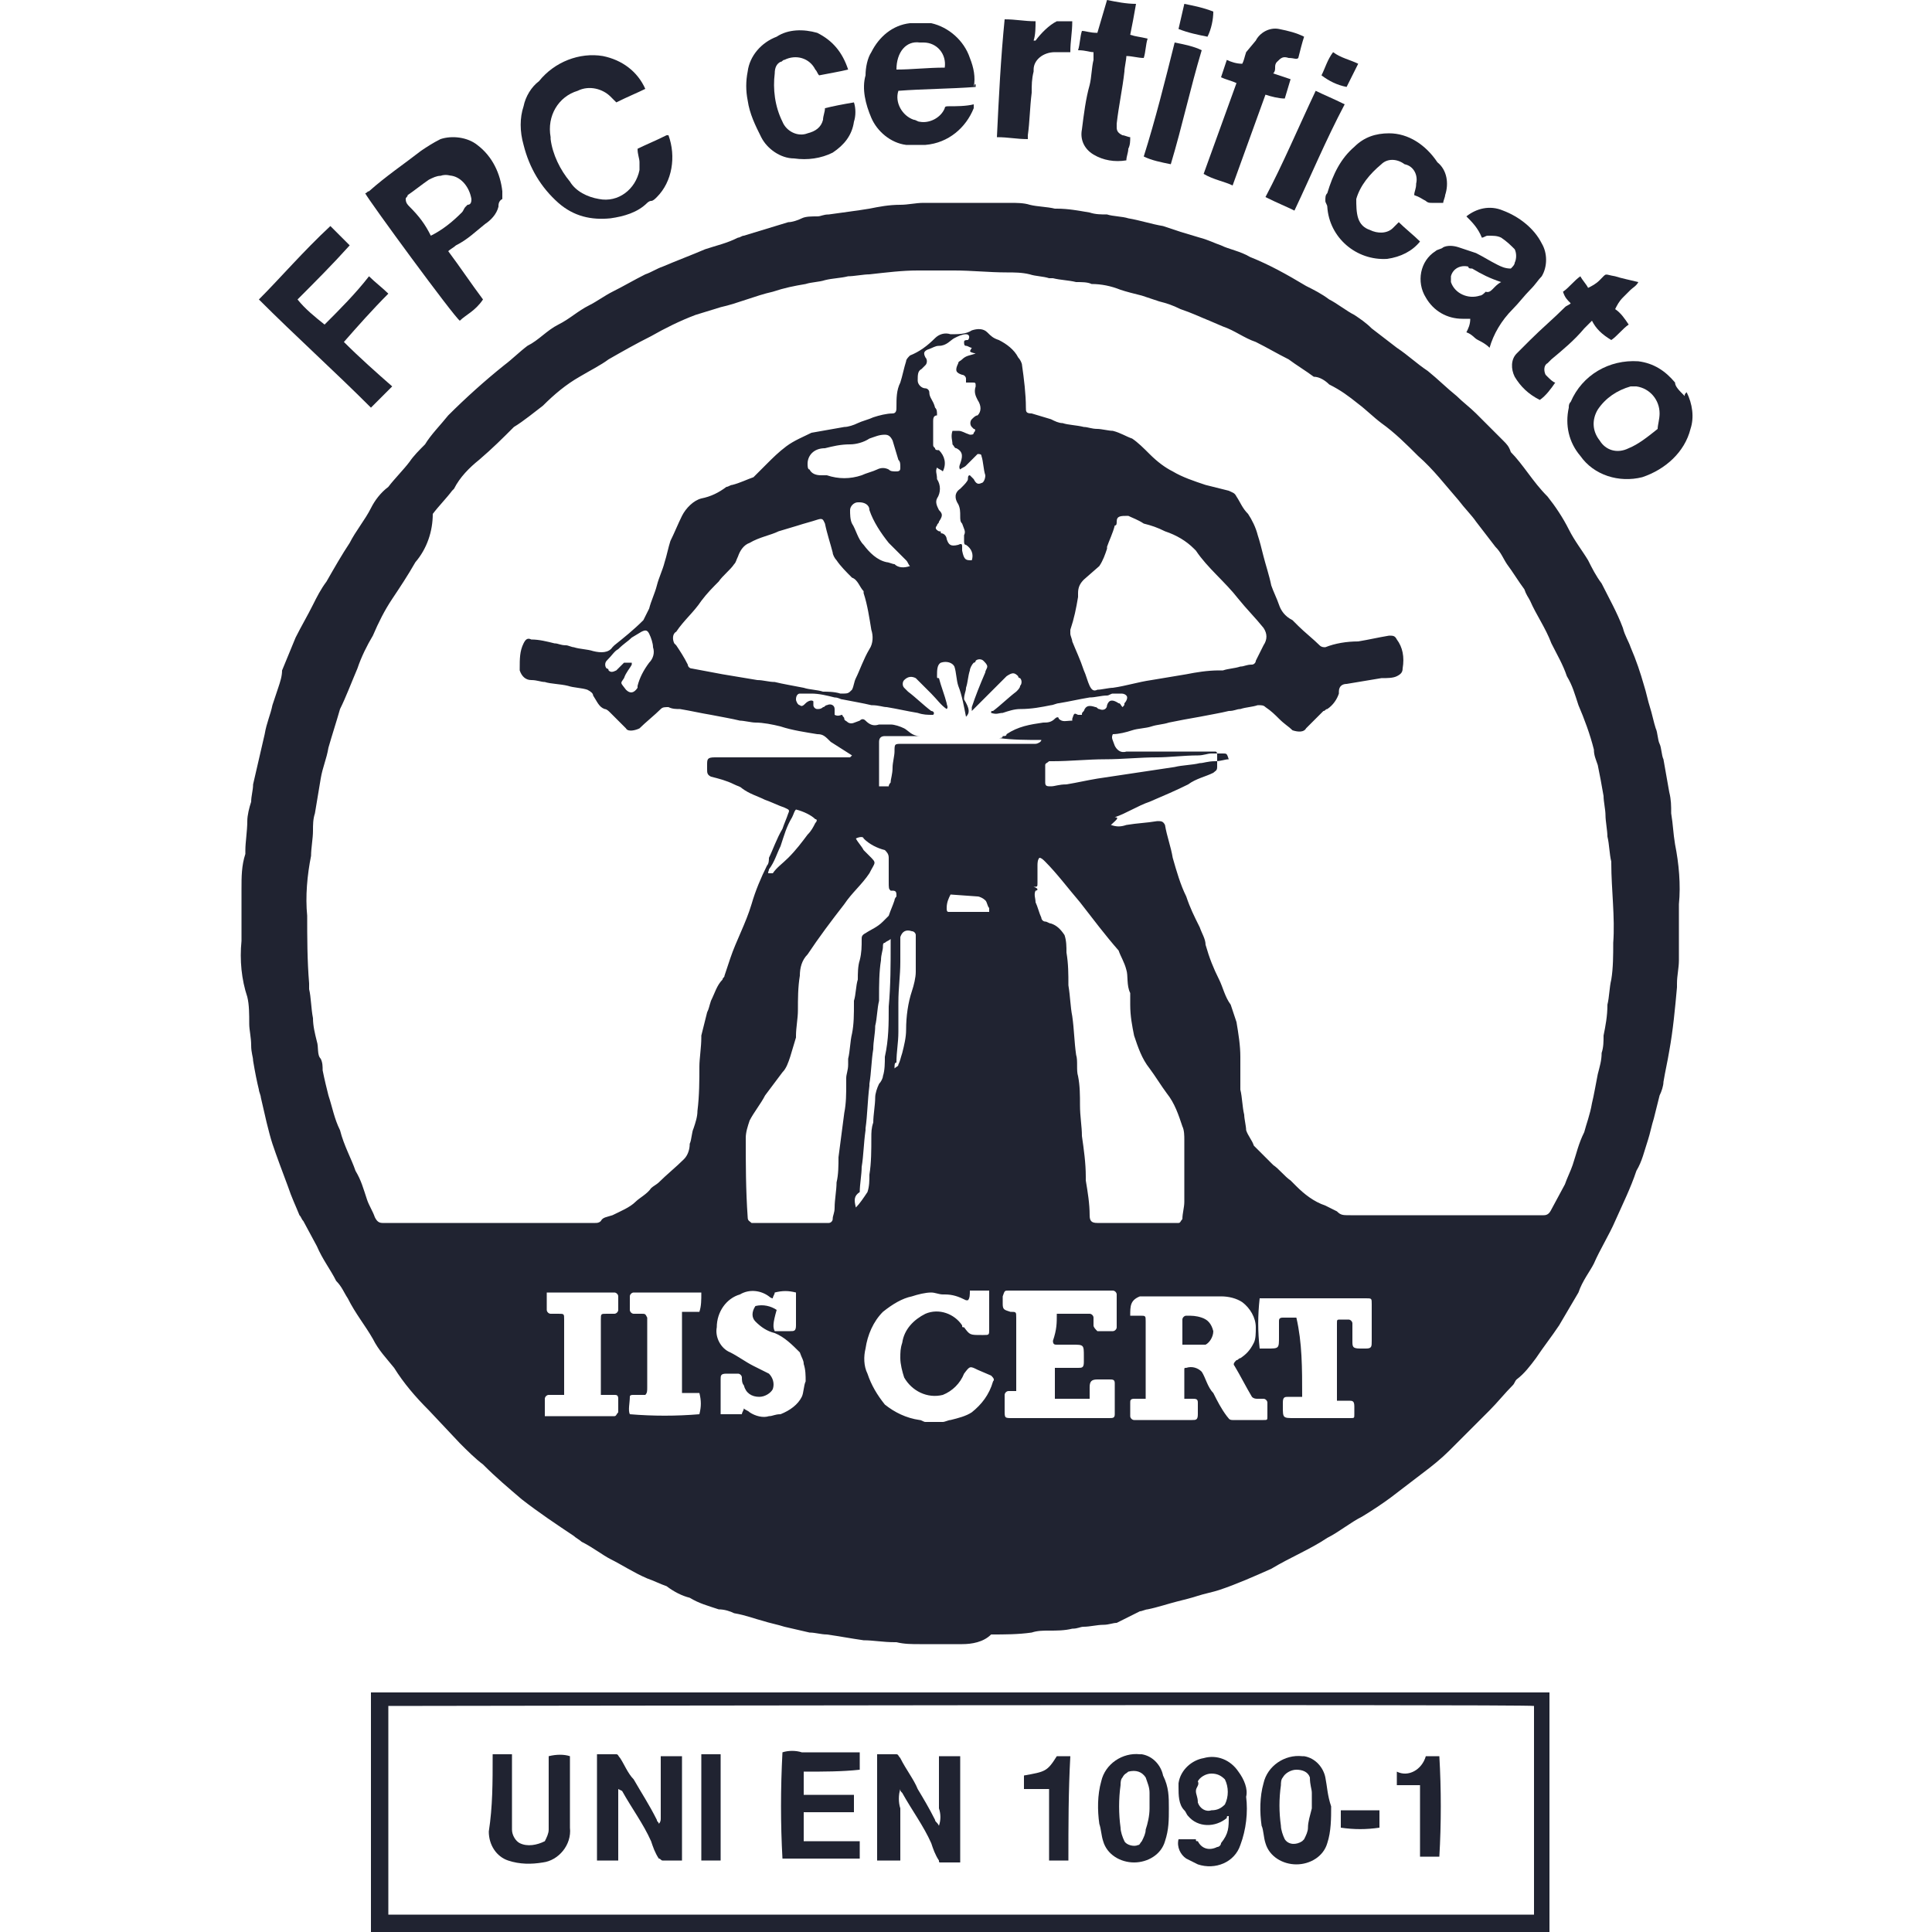
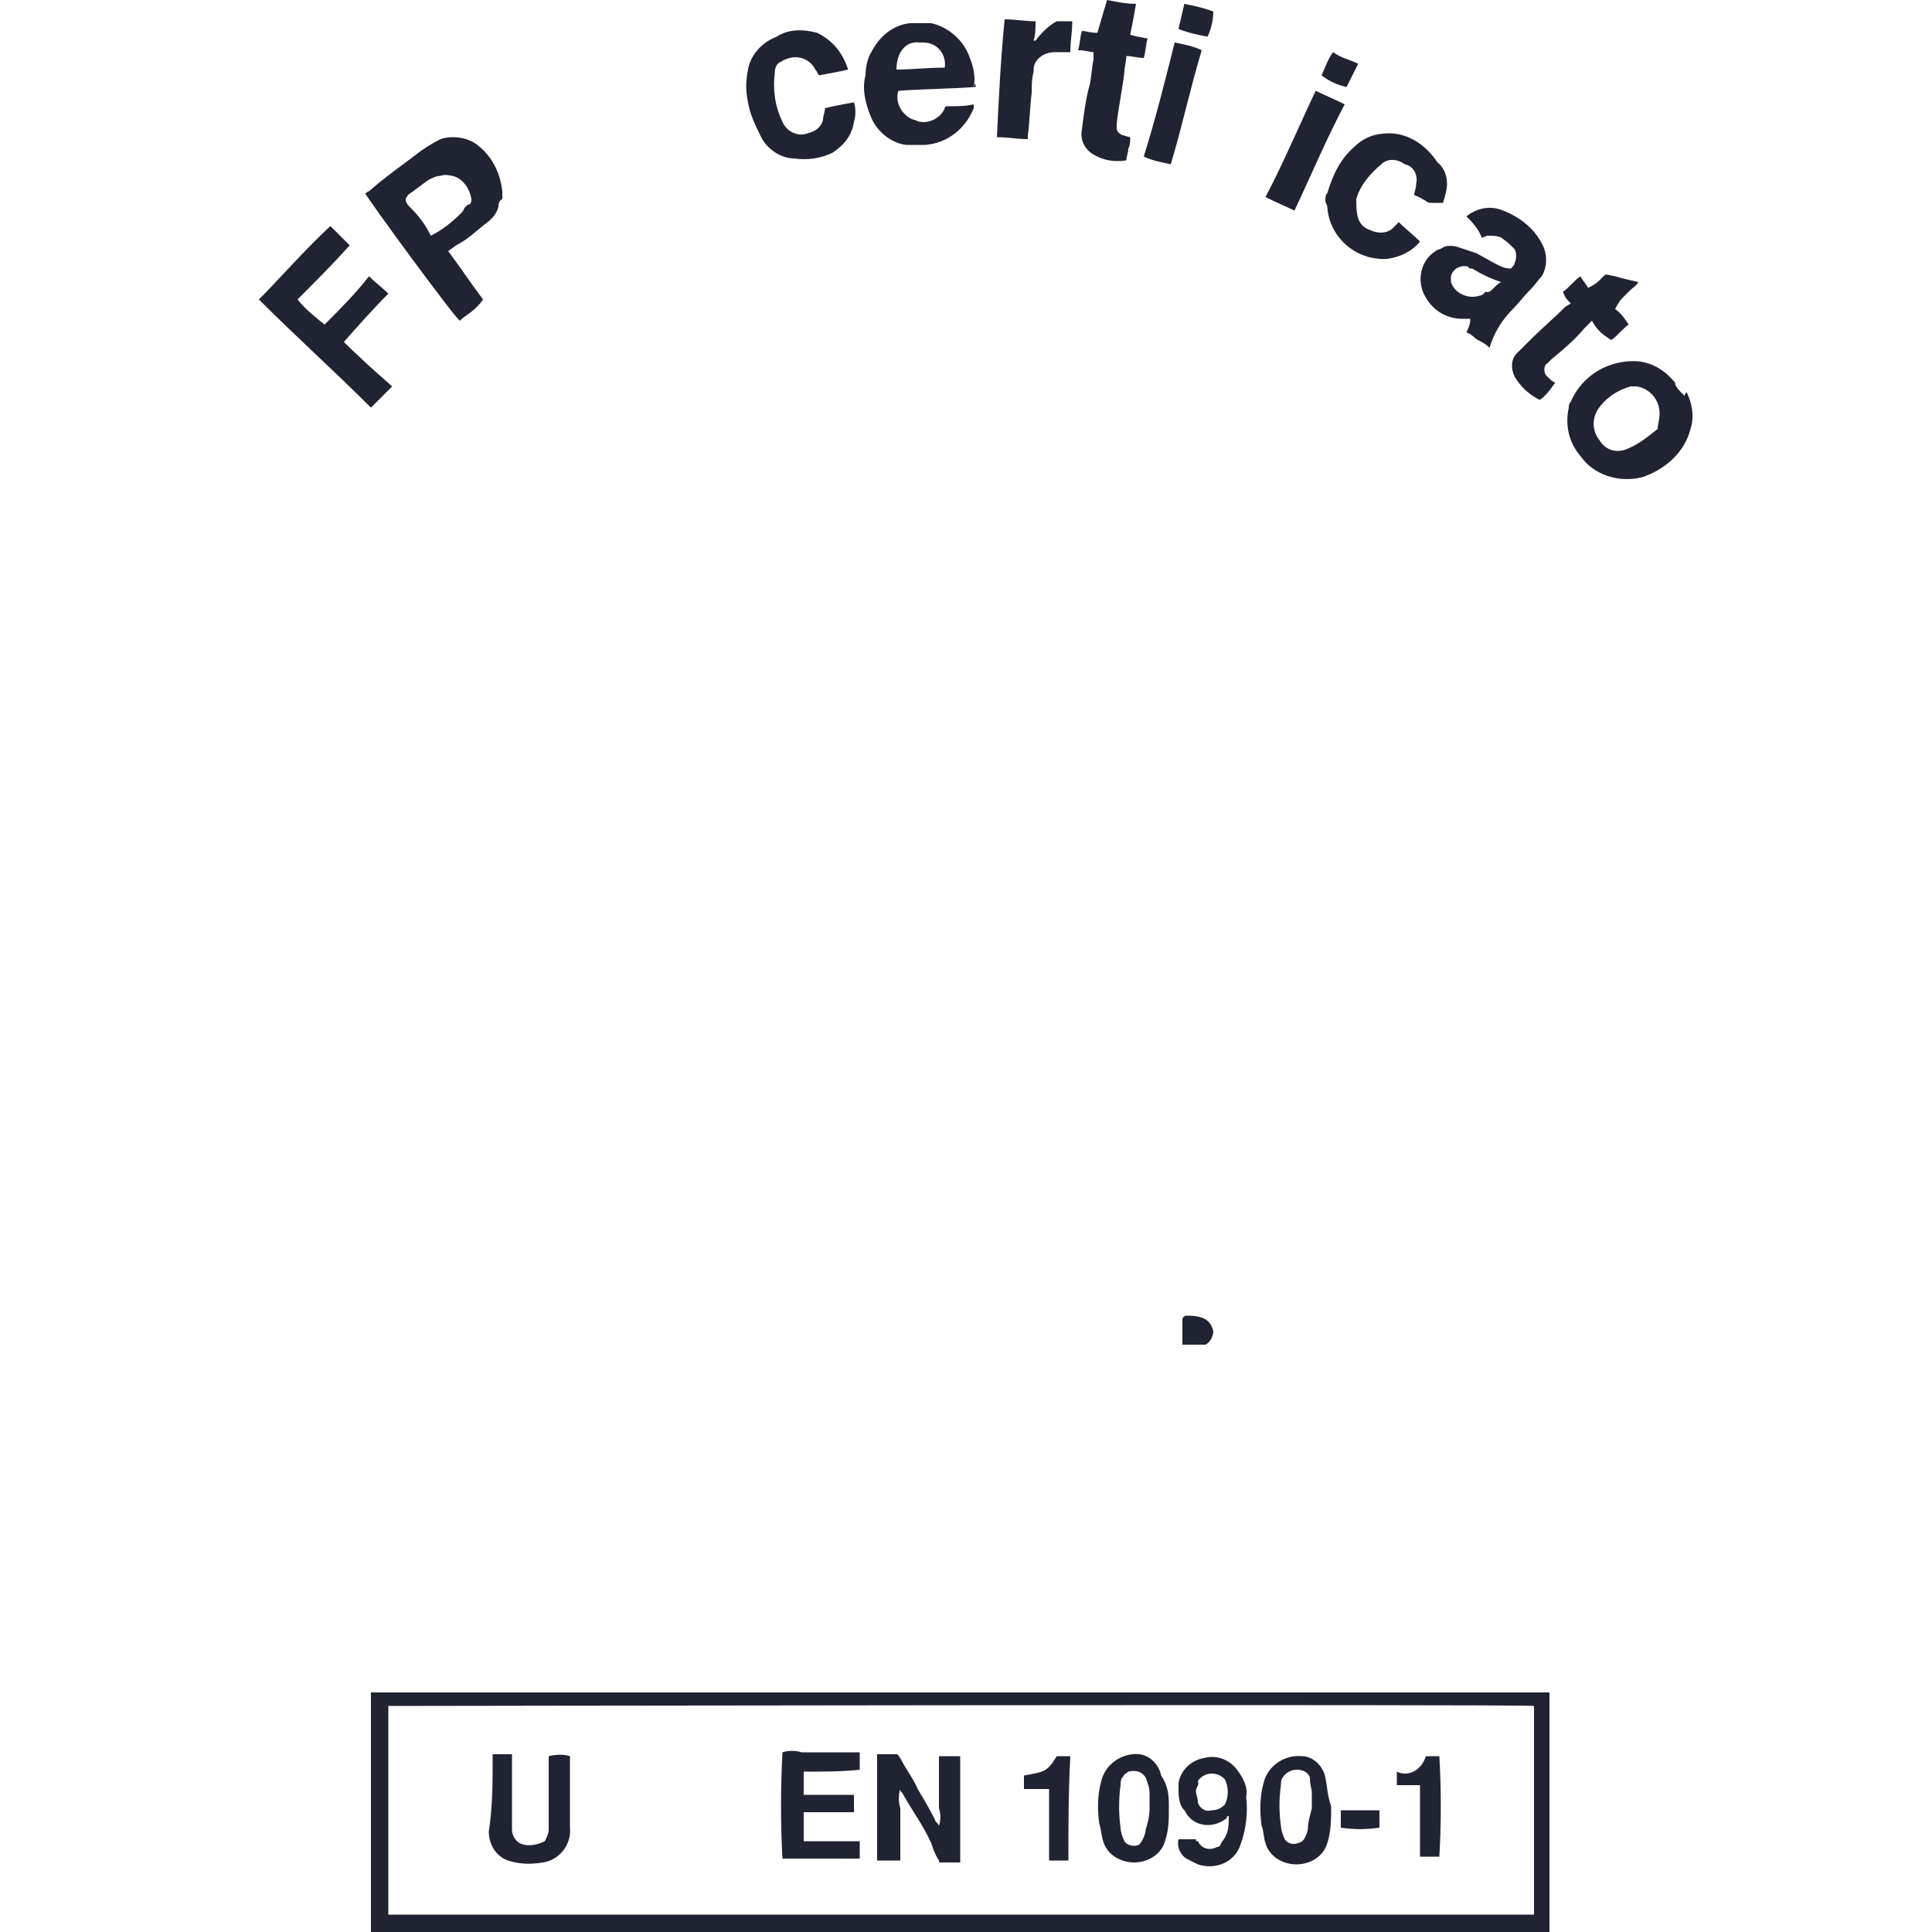
<svg xmlns="http://www.w3.org/2000/svg" version="1.1" id="Livello_1" x="0px" y="0px" viewBox="0 0 100 100" style="enable-background:new 0 0 100 100;" xml:space="preserve">
  <style type="text/css">
	.st0{fill:#202331;}
</style>
  <g>
-     <path id="Tracciato_203" class="st0" d="M49.8,85.1h-2.2c-0.4,0-0.8,0-1.2-0.1h-0.1c-0.6,0-1.1-0.1-1.6-0.1   c-0.7-0.1-1.2-0.2-1.9-0.3c-0.3,0-0.6-0.1-0.9-0.1l-1.3-0.3c-0.3-0.1-0.8-0.2-1.1-0.3c-0.4-0.1-0.9-0.3-1.5-0.4   c-0.2-0.1-0.5-0.2-0.8-0.2c-0.6-0.2-1-0.3-1.5-0.6c-0.4-0.1-0.8-0.3-1.2-0.6c-0.3-0.1-0.7-0.3-1-0.4c-0.7-0.3-1.3-0.7-1.9-1   c-0.4-0.2-0.9-0.6-1.5-0.9c-0.1-0.1-0.3-0.2-0.4-0.3c-0.9-0.6-1.8-1.2-2.7-1.9c-0.7-0.6-1.3-1.1-2-1.8c-0.4-0.3-0.8-0.7-1.2-1.1   L22.2,73c-0.7-0.7-1.3-1.4-1.8-2.2c-0.4-0.5-0.8-0.9-1.1-1.5c-0.4-0.7-0.9-1.3-1.3-2.1c-0.2-0.3-0.3-0.6-0.6-0.9   c-0.3-0.6-0.7-1.1-1-1.8l-0.7-1.3c-0.1-0.1-0.1-0.2-0.2-0.3c-0.2-0.5-0.4-0.9-0.6-1.5c-0.3-0.8-0.6-1.6-0.8-2.2   c-0.1-0.3-0.2-0.7-0.3-1.1l-0.3-1.3c0-0.1-0.1-0.3-0.1-0.4c-0.1-0.4-0.2-0.9-0.3-1.5c0-0.2-0.1-0.4-0.1-0.8s-0.1-0.8-0.1-1.1   c0-0.5,0-1-0.1-1.4c-0.3-0.9-0.4-1.9-0.3-2.9v-2.7c0-0.6,0-1.2,0.2-1.8v-0.2c0-0.4,0.1-1,0.1-1.5c0-0.3,0.1-0.7,0.2-1   c0-0.3,0.1-0.6,0.1-0.9l0.3-1.3l0.3-1.3c0.1-0.6,0.3-1,0.4-1.5c0.1-0.3,0.2-0.6,0.3-0.9c0.1-0.3,0.2-0.6,0.2-0.9l0.7-1.7   c0.3-0.6,0.6-1.1,0.9-1.7c0.2-0.4,0.4-0.8,0.7-1.2c0.4-0.7,0.8-1.4,1.2-2c0.3-0.6,0.8-1.2,1.1-1.8c0.2-0.4,0.5-0.8,0.9-1.1   c0.3-0.4,0.8-0.9,1.1-1.3c0.2-0.3,0.5-0.6,0.8-0.9c0.3-0.5,0.8-1,1.2-1.5c0.9-0.9,1.9-1.8,2.9-2.6c0.4-0.3,0.8-0.7,1.2-1   c0.6-0.3,1-0.8,1.6-1.1c0.6-0.3,1-0.7,1.6-1c0.4-0.2,0.8-0.5,1.2-0.7c0.6-0.3,1.1-0.6,1.7-0.9c0.3-0.1,0.6-0.3,0.9-0.4   c0.7-0.3,1.5-0.6,2.2-0.9c0.6-0.2,1.1-0.3,1.7-0.6c0.1,0,0.2-0.1,0.3-0.1l2.3-0.7c0.2,0,0.5-0.1,0.7-0.2c0.2-0.1,0.5-0.1,0.8-0.1   c0.2,0,0.3-0.1,0.6-0.1c0.7-0.1,1.5-0.2,2.1-0.3c0.5-0.1,1-0.2,1.6-0.2c0.4,0,0.8-0.1,1.2-0.1h4.5c0.3,0,0.7,0,1,0.1   c0.4,0.1,0.9,0.1,1.3,0.2h0.1c0.6,0,1.1,0.1,1.7,0.2c0.3,0.1,0.6,0.1,0.9,0.1c0.3,0.1,0.8,0.1,1.1,0.2c0.6,0.1,1.2,0.3,1.8,0.4   c0.3,0.1,0.6,0.2,0.9,0.3l1,0.3c0.4,0.1,0.8,0.3,1.1,0.4c0.4,0.2,1,0.3,1.5,0.6c1,0.4,1.9,0.9,2.9,1.5c0.4,0.2,0.8,0.4,1.2,0.7   c0.4,0.2,0.9,0.6,1.3,0.8c0.3,0.2,0.6,0.4,0.9,0.7l1.3,1c0.6,0.4,1,0.8,1.6,1.2c0.5,0.4,1,0.9,1.5,1.3c0.3,0.3,0.7,0.6,1,0.9   l0.3,0.3l1.1,1.1c0.2,0.2,0.3,0.3,0.4,0.6c0.3,0.3,0.6,0.7,0.9,1.1c0.3,0.4,0.6,0.8,1,1.2c0.4,0.5,0.8,1.1,1.1,1.7   c0.3,0.6,0.7,1.1,1,1.6c0.2,0.4,0.4,0.8,0.7,1.2c0.4,0.8,0.8,1.5,1.1,2.3c0.1,0.4,0.3,0.7,0.4,1c0.3,0.7,0.5,1.3,0.7,2   c0.1,0.3,0.2,0.8,0.3,1.1c0.1,0.3,0.2,0.8,0.3,1.1c0.1,0.2,0.1,0.6,0.2,0.8s0.1,0.6,0.2,0.8l0.3,1.7c0.1,0.4,0.1,0.7,0.1,1.1   c0.1,0.6,0.1,1,0.2,1.6c0.2,1,0.3,2.1,0.2,3.1v2.9c0,0.4-0.1,0.8-0.1,1.2v0.2c-0.1,1.1-0.2,2.2-0.4,3.3c-0.1,0.6-0.2,1-0.3,1.6   c0,0.2-0.1,0.5-0.2,0.7c-0.1,0.4-0.2,0.8-0.3,1.2c-0.1,0.3-0.2,0.8-0.3,1.1c-0.2,0.6-0.3,1.1-0.6,1.6c-0.3,0.9-0.7,1.7-1.1,2.6   c-0.3,0.7-0.8,1.5-1.1,2.2c-0.2,0.4-0.6,0.9-0.8,1.5l-1,1.7c-0.4,0.6-0.8,1.1-1.2,1.7c-0.3,0.4-0.6,0.8-1,1.1   c-0.1,0.1-0.1,0.2-0.2,0.3c-0.4,0.4-0.8,0.9-1.2,1.3l-1,1l-1.1,1.1c-0.4,0.4-0.9,0.8-1.3,1.1l-1.7,1.3c-0.4,0.3-1,0.7-1.5,1   c-0.6,0.3-1.2,0.8-1.8,1.1c-0.9,0.6-1.9,1-2.9,1.6c-0.9,0.4-1.8,0.8-2.7,1.1c-0.3,0.1-0.8,0.2-1.1,0.3c-0.3,0.1-0.7,0.2-1.1,0.3   s-1,0.3-1.5,0.4c-0.1,0-0.3,0.1-0.4,0.1L57.8,84c-0.2,0-0.4,0.1-0.7,0.1c-0.3,0-0.7,0.1-1,0.1c-0.2,0-0.3,0.1-0.6,0.1   c-0.4,0.1-0.8,0.1-1.2,0.1c-0.3,0-0.6,0-0.9,0.1c-0.7,0.1-1.4,0.1-2.1,0.1C50.9,85,50.3,85.1,49.8,85.1L49.8,85.1z M57.5,42.7   c0.3,0.1,0.5,0.1,0.8,0c0.6-0.1,1-0.1,1.6-0.2c0.2,0,0.3,0,0.4,0.2c0.1,0.6,0.3,1.1,0.4,1.7c0.2,0.7,0.4,1.4,0.7,2   c0.2,0.6,0.4,1,0.7,1.6c0.1,0.3,0.3,0.6,0.3,0.9c0.2,0.7,0.4,1.2,0.7,1.8c0.2,0.4,0.3,0.9,0.6,1.3c0.1,0.3,0.2,0.6,0.3,0.9   c0.1,0.6,0.2,1.2,0.2,1.8v1.7c0.1,0.4,0.1,0.9,0.2,1.3c0,0.2,0.1,0.6,0.1,0.8c0.1,0.3,0.3,0.5,0.4,0.8l1,1c0.3,0.2,0.6,0.6,0.9,0.8   l0.3,0.3c0.4,0.4,0.9,0.8,1.5,1c0.2,0.1,0.4,0.2,0.6,0.3c0.2,0.2,0.3,0.2,0.7,0.2h10c0.2,0,0.3-0.1,0.4-0.3l0.7-1.3   c0.1-0.3,0.3-0.7,0.4-1c0.2-0.6,0.3-1.1,0.6-1.7c0.1-0.4,0.3-0.9,0.4-1.5c0.1-0.4,0.2-1,0.3-1.5c0.1-0.4,0.2-0.7,0.2-1.1   c0.1-0.3,0.1-0.6,0.1-0.9c0.1-0.5,0.2-1,0.2-1.6V52c0.1-0.4,0.1-0.9,0.2-1.3c0.1-0.6,0.1-1.3,0.1-1.9c0.1-1.3-0.1-2.8-0.1-4.1v-0.1   c-0.1-0.4-0.1-0.9-0.2-1.3c0-0.3-0.1-0.8-0.1-1.1c0-0.3-0.1-0.7-0.1-1c-0.1-0.6-0.2-1.1-0.3-1.6c-0.1-0.3-0.2-0.5-0.2-0.8   c-0.2-0.8-0.5-1.6-0.8-2.3c-0.2-0.6-0.3-1-0.6-1.5c-0.2-0.6-0.5-1.1-0.8-1.7c-0.3-0.8-0.8-1.5-1.1-2.2c-0.1-0.2-0.2-0.3-0.3-0.6   c-0.3-0.4-0.6-0.9-0.9-1.3c-0.2-0.3-0.3-0.6-0.6-0.9l-1-1.3c-0.2-0.3-0.6-0.7-0.9-1.1c-0.7-0.8-1.3-1.6-2.1-2.3   c-0.6-0.6-1.2-1.2-1.9-1.7c-0.4-0.3-0.8-0.7-1.2-1c-0.5-0.4-0.9-0.7-1.5-1c-0.2-0.2-0.5-0.4-0.8-0.4c-0.4-0.3-0.9-0.6-1.3-0.9   c-0.6-0.3-1.1-0.6-1.7-0.9c-0.6-0.2-1.1-0.6-1.7-0.8l-0.7-0.3c-0.5-0.2-0.9-0.4-1.5-0.6c-0.4-0.2-0.7-0.3-1.1-0.4   c-0.3-0.1-0.6-0.2-0.9-0.3c-0.4-0.1-0.8-0.2-1.1-0.3c-0.5-0.2-1-0.3-1.5-0.3c-0.2-0.1-0.5-0.1-0.8-0.1c-0.4-0.1-0.8-0.1-1.2-0.2   h-0.2c-0.3-0.1-0.7-0.1-1-0.2c-0.4-0.1-0.8-0.1-1.2-0.1c-0.9,0-1.8-0.1-2.7-0.1h-1.9c-0.8,0-1.6,0.1-2.5,0.2   c-0.3,0-0.8,0.1-1.1,0.1c-0.4,0.1-0.8,0.1-1.2,0.2c-0.3,0.1-0.7,0.1-1,0.2c-0.6,0.1-1.1,0.2-1.7,0.4c-0.9,0.2-1.8,0.6-2.7,0.8   L36,16.3c-0.8,0.3-1.6,0.7-2.3,1.1c-0.8,0.4-1.5,0.8-2.2,1.2c-0.4,0.3-1,0.6-1.5,0.9c-0.7,0.4-1.3,0.9-1.9,1.5   c-0.4,0.3-1,0.8-1.5,1.1c-0.6,0.6-1.1,1.1-1.8,1.7c-0.5,0.4-1,0.9-1.3,1.5l-0.1,0.1c-0.3,0.4-0.7,0.8-1,1.2c0,0.9-0.3,1.8-0.9,2.5   c-0.4,0.7-0.8,1.3-1.2,1.9c-0.4,0.6-0.7,1.2-1,1.9c-0.3,0.5-0.6,1.1-0.8,1.7c-0.3,0.7-0.6,1.5-0.9,2.1c-0.2,0.7-0.4,1.3-0.6,2   c-0.1,0.6-0.3,1-0.4,1.6c-0.1,0.6-0.2,1.2-0.3,1.8c-0.1,0.3-0.1,0.6-0.1,0.9c0,0.4-0.1,0.9-0.1,1.3c-0.2,1-0.3,2.1-0.2,3.1   c0,1.1,0,2.3,0.1,3.5v0.3c0.1,0.4,0.1,1,0.2,1.5c0,0.4,0.1,0.8,0.2,1.2c0.1,0.3,0,0.7,0.2,0.9c0.1,0.2,0.1,0.4,0.1,0.6   c0.1,0.5,0.2,0.9,0.3,1.3c0.2,0.6,0.3,1.2,0.6,1.8c0.2,0.8,0.6,1.5,0.8,2.1c0.3,0.5,0.4,0.9,0.6,1.5c0.1,0.3,0.3,0.6,0.4,0.9   c0.1,0.2,0.2,0.3,0.4,0.3h11c0.1,0,0.2,0,0.3-0.1c0.1-0.2,0.3-0.2,0.6-0.3c0.4-0.2,0.9-0.4,1.2-0.7c0.2-0.2,0.6-0.4,0.8-0.7   c0.1-0.1,0.3-0.2,0.4-0.3c0.4-0.4,0.9-0.8,1.3-1.2c0.2-0.2,0.3-0.5,0.3-0.8c0.1-0.2,0.1-0.6,0.2-0.8c0.1-0.3,0.2-0.6,0.2-0.9   c0.1-0.8,0.1-1.6,0.1-2.3c0-0.4,0.1-1,0.1-1.5v-0.1c0.1-0.4,0.2-0.8,0.3-1.2c0.1-0.2,0.1-0.3,0.2-0.6c0.2-0.4,0.3-0.8,0.6-1.1   c0-0.1,0.1-0.1,0.1-0.2c0.1-0.3,0.2-0.6,0.3-0.9c0.3-0.9,0.8-1.8,1.1-2.8c0.2-0.7,0.5-1.4,0.8-2c0.1-0.1,0.1-0.3,0.1-0.4   c0.2-0.4,0.4-1,0.7-1.5c0.1-0.3,0.2-0.5,0.3-0.8c0.1-0.2,0-0.2-0.2-0.3c-0.3-0.1-0.7-0.3-1-0.4c-0.4-0.2-0.8-0.3-1.2-0.6   c-0.1-0.1-0.2-0.1-0.4-0.2c-0.4-0.2-0.8-0.3-1.2-0.4c-0.2-0.1-0.2-0.2-0.2-0.4v-0.2c0-0.3,0-0.4,0.4-0.4h7l0.1-0.1L43,38.4   c-0.3-0.3-0.4-0.4-0.7-0.4c-0.6-0.1-1.3-0.2-1.9-0.4c-0.4-0.1-0.9-0.2-1.3-0.2c-0.2,0-0.6-0.1-0.8-0.1c-0.4-0.1-1-0.2-1.5-0.3   c-0.6-0.1-1-0.2-1.6-0.3c-0.2,0-0.4,0-0.6-0.1c-0.2,0-0.3,0-0.4,0.1c-0.3,0.3-0.8,0.7-1.1,1c-0.2,0.1-0.6,0.2-0.7,0l-0.8-0.8   c-0.1-0.1-0.2-0.2-0.3-0.2c-0.3-0.1-0.4-0.4-0.6-0.7c0-0.1-0.1-0.2-0.3-0.3c-0.3-0.1-0.7-0.1-1-0.2c-0.4-0.1-0.9-0.1-1.2-0.2   c-0.2,0-0.4-0.1-0.7-0.1c-0.3,0-0.5-0.2-0.6-0.5c0,0,0,0,0-0.1c0-0.5,0-0.9,0.2-1.3c0.1-0.2,0.2-0.3,0.4-0.2c0.4,0,0.8,0.1,1.2,0.2   c0.2,0,0.3,0.1,0.6,0.1c0.1,0,0.3,0.1,0.4,0.1c0.3,0.1,0.7,0.1,1,0.2c0.4,0.1,0.8,0.1,1-0.2l0.1-0.1c0.5-0.4,1-0.8,1.5-1.3   c0.1-0.2,0.2-0.4,0.3-0.6c0.1-0.4,0.3-0.8,0.4-1.2s0.3-0.8,0.4-1.2c0.1-0.3,0.2-0.8,0.3-1.1c0.2-0.4,0.4-0.9,0.6-1.3   c0.2-0.4,0.6-0.8,1-0.9c0.5-0.1,0.9-0.3,1.3-0.6c0.1,0,0.2-0.1,0.3-0.1c0.4-0.1,0.8-0.3,1.1-0.4l0.7-0.7c0.3-0.3,0.6-0.6,1-0.9   c0.4-0.3,0.9-0.5,1.3-0.7l1.7-0.3c0.2,0,0.5-0.1,0.7-0.2c0.2-0.1,0.6-0.2,0.8-0.3c0.3-0.1,0.7-0.2,1-0.2c0.2,0,0.2-0.2,0.2-0.3   c0-0.5,0-0.9,0.2-1.3c0.1-0.3,0.2-0.8,0.3-1.1c0-0.1,0.1-0.2,0.2-0.3c0.5-0.2,0.9-0.5,1.3-0.9c0.2-0.2,0.5-0.3,0.8-0.2   c0.4,0,0.8,0,1.1-0.2c0.3-0.1,0.6-0.1,0.8,0.1c0.2,0.2,0.3,0.3,0.6,0.4c0.4,0.2,0.8,0.5,1,0.9c0.1,0.1,0.2,0.3,0.2,0.4   c0.1,0.7,0.2,1.5,0.2,2.2c0,0.2,0,0.3,0.3,0.3l1,0.3c0.2,0.1,0.4,0.2,0.6,0.2c0.3,0.1,0.7,0.1,1.1,0.2c0.2,0,0.4,0.1,0.7,0.1   c0.2,0,0.6,0.1,0.8,0.1c0.4,0.1,0.7,0.3,1,0.4c0.3,0.2,0.6,0.5,0.9,0.8c0.4,0.4,0.8,0.7,1.2,0.9c0.5,0.3,1.1,0.5,1.7,0.7   c0.4,0.1,0.8,0.2,1.2,0.3c0.2,0.1,0.3,0.1,0.4,0.3c0.2,0.3,0.3,0.6,0.6,0.9c0.2,0.3,0.4,0.7,0.5,1.1c0.1,0.3,0.2,0.7,0.3,1.1   c0.1,0.4,0.3,1,0.4,1.5c0.1,0.3,0.3,0.7,0.4,1c0.1,0.3,0.3,0.6,0.7,0.8l0.3,0.3c0.3,0.3,0.8,0.7,1.1,1c0.1,0.1,0.2,0.1,0.3,0.1   c0.5-0.2,1.1-0.3,1.7-0.3c0.6-0.1,1-0.2,1.6-0.3c0.2,0,0.3,0,0.4,0.2c0.3,0.4,0.4,0.9,0.3,1.5c0,0.2-0.1,0.3-0.3,0.4   c-0.2,0.1-0.5,0.1-0.8,0.1c-0.6,0.1-1.2,0.2-1.8,0.3c-0.2,0-0.4,0.1-0.4,0.4c0,0,0,0.1,0,0.1c-0.1,0.3-0.3,0.6-0.6,0.8   c-0.1,0-0.1,0.1-0.2,0.1c-0.3,0.3-0.6,0.6-0.9,0.9c-0.1,0.2-0.4,0.2-0.7,0.1c-0.2-0.2-0.4-0.3-0.7-0.6c-0.2-0.2-0.4-0.4-0.7-0.6   c-0.1-0.1-0.2-0.1-0.4-0.1c-0.3,0.1-0.6,0.1-0.9,0.2c-0.2,0-0.3,0.1-0.6,0.1c-0.4,0.1-1,0.2-1.5,0.3c-0.6,0.1-1.1,0.2-1.6,0.3   c-0.3,0.1-0.6,0.1-0.9,0.2s-0.7,0.1-1,0.2c-0.3,0.1-0.7,0.2-1,0.2c-0.1,0.2,0,0.3,0.1,0.6c0.1,0.2,0.3,0.4,0.6,0.3h4.6   c0.1,0,0.1,0.1,0.1,0.2v0.6c0,0.2-0.1,0.2-0.2,0.3c-0.4,0.2-0.9,0.3-1.3,0.6c-0.6,0.3-1.3,0.6-2,0.9c-0.6,0.2-1.2,0.6-1.8,0.8   C58,42.3,57.7,42.5,57.5,42.7z M53.6,46.1c-0.1,0.2,0,0.4,0,0.6c0.1,0.2,0.2,0.6,0.3,0.8c0,0.1,0.1,0.2,0.2,0.2   c0.1,0,0.2,0.1,0.3,0.1c0.3,0.1,0.5,0.3,0.7,0.6c0.1,0.3,0.1,0.6,0.1,0.9c0.1,0.6,0.1,1.1,0.1,1.7l0,0c0.1,0.6,0.1,1.1,0.2,1.6   c0.1,0.7,0.1,1.3,0.2,2c0.1,0.3,0,0.8,0.1,1.1c0.1,0.5,0.1,1,0.1,1.5c0,0.6,0.1,1.1,0.1,1.6c0.1,0.7,0.2,1.4,0.2,2.1v0.2   c0.1,0.6,0.2,1.2,0.2,1.8c0,0.3,0.1,0.4,0.4,0.4h4.2c0.1,0,0.1-0.1,0.2-0.2c0-0.3,0.1-0.6,0.1-0.9v-3.2c0-0.2,0-0.5-0.1-0.7   c-0.2-0.6-0.4-1.2-0.8-1.7c-0.3-0.4-0.6-0.9-0.9-1.3c-0.4-0.5-0.6-1.1-0.8-1.7c-0.1-0.5-0.2-1-0.2-1.6v-0.6   c-0.2-0.4-0.1-0.9-0.2-1.2c-0.1-0.4-0.3-0.7-0.4-1c-0.7-0.8-1.3-1.6-2-2.5c-0.6-0.7-1.2-1.5-1.8-2.1c-0.1-0.1-0.2-0.2-0.3-0.2   c-0.1,0.1-0.1,0.3-0.1,0.4v0.9c0,0.2,0,0.2-0.2,0.2C53.8,46,53.7,46.1,53.6,46.1L53.6,46.1z M44.3,43.4c0.1,0.2,0.3,0.4,0.4,0.6   l0.3,0.3c0.4,0.4,0.3,0.3,0,0.9c-0.4,0.6-0.9,1-1.3,1.6c-0.7,0.9-1.3,1.7-1.9,2.6c-0.3,0.3-0.4,0.7-0.4,1.1   c-0.1,0.6-0.1,1.2-0.1,1.8c0,0.4-0.1,0.9-0.1,1.3v0.1l-0.3,1c-0.1,0.3-0.2,0.6-0.4,0.8c-0.3,0.4-0.6,0.8-0.9,1.2   c-0.2,0.4-0.6,0.9-0.8,1.3c-0.1,0.3-0.2,0.6-0.2,0.9c0,1.3,0,2.7,0.1,4.1c0,0.2,0.1,0.2,0.2,0.3h4c0.1,0,0.2-0.1,0.2-0.2   c0-0.2,0.1-0.3,0.1-0.6c0-0.4,0.1-0.9,0.1-1.3c0.1-0.4,0.1-0.9,0.1-1.3l0.3-2.3c0.1-0.5,0.1-1,0.1-1.5v-0.3c0-0.2,0.1-0.4,0.1-0.7   v-0.3c0.1-0.4,0.1-0.9,0.2-1.3c0.1-0.5,0.1-1,0.1-1.6v-0.1c0.1-0.3,0.1-0.8,0.2-1.1c0-0.3,0-0.7,0.1-1c0.1-0.4,0.1-0.7,0.1-1.1   c0-0.1,0-0.2,0.2-0.3c0.3-0.2,0.6-0.3,0.9-0.6l0.3-0.3c0.1-0.3,0.2-0.5,0.3-0.8c0-0.1,0.1-0.2,0.1-0.2c0-0.2,0-0.3-0.2-0.3h-0.1   C46,46,46,46,46,45.6v-1.2c0-0.2-0.1-0.3-0.2-0.4c-0.4-0.1-0.8-0.3-1.1-0.6C44.7,43.3,44.5,43.3,44.3,43.4z M43.5,35.9   c0.4,0,0.4,0,0.6-0.2c0.1-0.2,0.1-0.4,0.2-0.6c0.2-0.4,0.4-1,0.7-1.5c0.2-0.3,0.2-0.7,0.1-1c-0.1-0.6-0.2-1.3-0.4-1.9v-0.1   c-0.2-0.2-0.3-0.6-0.6-0.7c-0.3-0.3-0.6-0.6-0.8-0.9c-0.1-0.1-0.2-0.3-0.2-0.4c-0.1-0.4-0.3-1-0.4-1.5c-0.1-0.2-0.1-0.3-0.4-0.2   c-0.3,0.1-0.7,0.2-1,0.3l-1,0.3c-0.4,0.2-1,0.3-1.5,0.6c-0.3,0.1-0.5,0.4-0.6,0.7c-0.1,0.2-0.1,0.3-0.2,0.4   c-0.2,0.3-0.6,0.6-0.8,0.9c-0.3,0.3-0.6,0.6-0.9,1c-0.4,0.6-0.9,1-1.3,1.6c-0.2,0.1-0.2,0.4-0.1,0.6c0,0,0.1,0.1,0.1,0.1   c0.2,0.3,0.4,0.6,0.6,1c0,0.1,0.1,0.2,0.2,0.2c0.5,0.1,1.1,0.2,1.6,0.3c0.6,0.1,1.2,0.2,1.8,0.3c0.3,0,0.6,0.1,0.9,0.1   c0.4,0.1,1,0.2,1.5,0.3c0.3,0.1,0.7,0.1,1,0.2C42.8,35.8,43.2,35.8,43.5,35.9L43.5,35.9z M58.4,26.7c-0.4,0-0.6,0-0.6,0.3   c0,0.1,0,0.2-0.1,0.2c-0.1,0.4-0.3,0.8-0.4,1.1v0.1c-0.1,0.3-0.2,0.6-0.4,0.9L56.1,30c-0.2,0.2-0.3,0.4-0.3,0.7v0.2   c-0.1,0.6-0.2,1.1-0.4,1.7v0.2c0,0.1,0.1,0.3,0.1,0.4c0.2,0.5,0.4,0.9,0.6,1.5c0.1,0.2,0.2,0.6,0.3,0.8c0.1,0.2,0.2,0.3,0.4,0.2   c0.2,0,0.6-0.1,0.8-0.1c0.7-0.1,1.3-0.3,2-0.4c0.6-0.1,1.2-0.2,1.8-0.3c0.5-0.1,1.1-0.2,1.7-0.2h0.2c0.3-0.1,0.6-0.1,0.9-0.2   c0.2,0,0.3-0.1,0.6-0.1c0.1,0,0.2-0.1,0.2-0.2c0.1-0.2,0.3-0.6,0.4-0.8c0.2-0.3,0.2-0.6,0-0.9c-0.4-0.5-0.9-1-1.3-1.5   c-0.7-0.9-1.6-1.6-2.2-2.5l-0.1-0.1c-0.4-0.4-0.9-0.7-1.5-0.9c-0.4-0.2-0.7-0.3-1.1-0.4C58.9,26.9,58.6,26.8,58.4,26.7L58.4,26.7z    M58.5,68.1H59c0.3,0,0.3,0,0.3,0.3v4h-0.6c-0.2,0-0.2,0.1-0.2,0.2v0.7c0,0.1,0.1,0.2,0.2,0.2h3c0.2,0,0.3,0,0.3-0.3v-0.6   c0-0.2-0.1-0.2-0.3-0.2h-0.4v-1.5c0-0.1,0-0.1,0.1-0.1c0,0,0,0,0,0c0.3-0.1,0.6,0,0.8,0.2c0.2,0.3,0.3,0.8,0.6,1.1   c0.2,0.4,0.4,0.8,0.7,1.2c0.1,0.1,0.1,0.2,0.3,0.2h1.6c0.2,0,0.2,0,0.2-0.2v-0.7c0-0.1-0.1-0.2-0.2-0.2h-0.3c-0.1,0-0.2,0-0.3-0.1   c-0.3-0.5-0.6-1.1-0.9-1.6c-0.1-0.1,0-0.2,0.1-0.3c0.1,0,0.1-0.1,0.2-0.1c0.3-0.2,0.5-0.4,0.7-0.8c0.1-0.2,0.1-0.5,0.1-0.8   c0-0.5-0.3-1-0.7-1.3c-0.3-0.2-0.7-0.3-1.1-0.3H59C58.5,67.3,58.5,67.6,58.5,68.1L58.5,68.1z M50,37.1c-0.1-0.5-0.2-1.1-0.4-1.6   c-0.1-0.3-0.1-0.7-0.2-1c-0.1-0.2-0.4-0.3-0.7-0.2c-0.2,0.1-0.2,0.4-0.2,0.7c0,0.1,0,0.1,0.1,0.1c0,0,0,0,0,0   c0.1,0.4,0.3,0.9,0.4,1.3c0,0.1,0.1,0.2,0,0.3c-0.3-0.2-0.5-0.5-0.8-0.8l-0.8-0.8c-0.2-0.1-0.4-0.1-0.6,0.1c-0.1,0.1-0.1,0.3,0,0.4   l0.2,0.2c0.4,0.3,0.8,0.7,1.2,1c0.1,0,0.2,0.1,0.1,0.2c-0.3,0-0.5,0-0.8-0.1c-0.6-0.1-1-0.2-1.6-0.3c-0.2,0-0.4-0.1-0.8-0.1   c-0.4-0.1-1-0.2-1.5-0.3c-0.1,0-0.2-0.1-0.4-0.1c-0.4-0.1-0.8-0.2-1.2-0.2h-0.6c-0.1,0-0.2,0.1-0.2,0.3c0,0.1,0.1,0.3,0.2,0.3   c0.1,0.1,0.2,0,0.3-0.1c0.1-0.1,0.3-0.2,0.4-0.1v0.2c0,0.1,0.1,0.2,0.2,0.2c0.1,0,0.2,0,0.3-0.1c0.1,0,0.1-0.1,0.2-0.1   c0.2-0.1,0.4,0,0.4,0.2V37c0.2,0.1,0.3,0,0.4,0c0,0.1,0.1,0.1,0.1,0.2c0,0.1,0.1,0.1,0.2,0.2c0.2,0.1,0.3,0,0.6-0.1   c0.1-0.1,0.2-0.1,0.3,0c0,0,0,0,0,0c0.2,0.2,0.4,0.3,0.7,0.2h0.6c0.2,0,0.5,0.1,0.7,0.2c0.2,0.1,0.4,0.4,0.8,0.4h-1.8   c-0.2,0-0.3,0.1-0.3,0.3c0,0,0,0,0,0.1v2.2H46c0-0.1,0.1-0.2,0.1-0.2c0-0.2,0.1-0.4,0.1-0.8c0-0.2,0.1-0.6,0.1-0.8   c0-0.4,0-0.4,0.4-0.4h6.9c0.1,0,0.3-0.1,0.3-0.2l0,0c-0.7,0-1.5,0-2.2-0.1c0.1,0,0.2,0,0.2-0.1c0.1,0,0.2,0,0.2-0.1   c0.6-0.4,1.2-0.5,1.9-0.6c0.2,0,0.4,0,0.6-0.2c0.1-0.1,0.2-0.1,0.2,0c0.2,0.2,0.4,0.1,0.7,0.1v-0.1c0.1-0.3,0.1-0.3,0.3-0.2h0.2   c0-0.1,0-0.1,0.1-0.2c0.1-0.3,0.3-0.3,0.6-0.2c0.1,0,0.1,0.1,0.2,0.1c0.2,0.1,0.4,0,0.4-0.2c0.1-0.3,0.3-0.3,0.6-0.1   c0.1,0,0.1,0.1,0.2,0.2c0.1-0.1,0.1-0.1,0.1-0.2c0.1-0.1,0.2-0.3,0.1-0.4c-0.1-0.1-0.2-0.1-0.3-0.1h-0.4c-0.1,0-0.2,0.1-0.3,0.1   c-0.3,0-0.6,0.1-0.9,0.1c-0.6,0.1-1,0.2-1.6,0.3c-0.1,0-0.3,0.1-0.4,0.1c-0.5,0.1-1,0.2-1.6,0.2c-0.3,0-0.6,0.1-0.9,0.2   c-0.2,0-0.3,0.1-0.6,0c0-0.1,0-0.1,0.1-0.1c0,0,0,0,0,0c0.4-0.3,0.8-0.7,1.2-1c0.1-0.1,0.2-0.2,0.2-0.3c0.1-0.1,0.1-0.3,0-0.4   c0,0-0.1,0-0.1-0.1c-0.2-0.2-0.3-0.2-0.6,0l-1.5,1.5l-0.3,0.3v-0.2c0.2-0.6,0.4-1.1,0.7-1.8c0-0.1,0.1-0.2,0.1-0.3   c0-0.1-0.1-0.2-0.2-0.3c-0.1-0.1-0.3-0.1-0.4,0c0,0,0,0.1-0.1,0.1c-0.1,0.1-0.2,0.3-0.2,0.4c-0.1,0.3-0.1,0.6-0.2,0.9   c0,0.2-0.1,0.3-0.1,0.6C50.2,36.7,50.2,36.9,50,37.1z M54.7,68h1.7c0.1,0,0.2,0.1,0.2,0.2v0.4c0,0.1,0.1,0.2,0.2,0.3h0.8   c0.1,0,0.2-0.1,0.2-0.2v-1.7c0-0.1-0.1-0.2-0.2-0.2h-5.4c-0.2,0-0.2,0-0.3,0.3v0.4c0,0.3,0.1,0.3,0.4,0.4c0.3,0,0.3,0,0.3,0.3v3.8   h-0.4c-0.1,0-0.2,0.1-0.2,0.2V73c0,0.4,0,0.4,0.4,0.4h5c0.2,0,0.3,0,0.3-0.2v-1.6c0-0.2-0.1-0.2-0.3-0.2h-0.6   c-0.3,0-0.4,0.1-0.4,0.4v0.6h-1.8v-1.6h1.2c0.2,0,0.3,0,0.3-0.3v-0.3c0-0.6,0-0.6-0.6-0.6h-0.8c-0.1,0-0.2,0-0.2-0.2   C54.7,68.8,54.7,68.5,54.7,68L54.7,68z M50.1,67.3H50c-0.4-0.2-0.7-0.3-1.1-0.3h-0.1c-0.2,0-0.4-0.1-0.6-0.1c-0.3,0-0.7,0.1-1,0.2   c-0.5,0.1-1,0.4-1.5,0.8c-0.5,0.5-0.8,1.2-0.9,1.9c-0.1,0.4-0.1,0.9,0.1,1.3c0.2,0.6,0.5,1.1,0.9,1.6c0.5,0.4,1.1,0.7,1.8,0.8   c0.1,0,0.2,0.1,0.3,0.1h0.9c0.1,0,0.3-0.1,0.4-0.1c0.4-0.1,0.8-0.2,1.1-0.4c0.5-0.4,0.9-0.9,1.1-1.6c0.1-0.1,0-0.2-0.1-0.3   l-0.7-0.3c-0.4-0.2-0.4-0.2-0.7,0.2c-0.2,0.5-0.6,0.9-1.1,1.1c-0.8,0.2-1.6-0.2-2-0.9c-0.1-0.3-0.2-0.7-0.2-1c0-0.3,0-0.5,0.1-0.8   c0.1-0.7,0.6-1.2,1.2-1.5c0.7-0.3,1.5,0,1.9,0.6c0,0.1,0,0.1,0.1,0.1c0,0,0,0,0,0c0.3,0.4,0.3,0.4,0.9,0.4h0.1c0.3,0,0.3,0,0.3-0.3   v-2h-1C50.2,67,50.2,67.2,50.1,67.3L50.1,67.3z M67.4,72.3h-0.7c-0.2,0-0.3,0-0.3,0.3v0.2c0,0.6,0,0.6,0.6,0.6h2.9   c0.2,0,0.2,0,0.2-0.2v-0.4c0-0.3-0.1-0.3-0.3-0.3h-0.6v-4c0-0.2,0-0.2,0.2-0.2h0.4c0.1,0,0.2,0.1,0.2,0.2v0.9c0,0.3,0,0.4,0.4,0.4   h0.3c0.3,0,0.3-0.1,0.3-0.4v-1.9c0-0.3,0-0.3-0.3-0.3h-5.5c-0.1,0.9-0.1,1.7,0,2.6h0.4c0.6,0,0.6,0,0.6-0.6v-0.8   c0-0.1,0-0.2,0.2-0.2h0.7C67.4,69.5,67.4,70.8,67.4,72.3L67.4,72.3z M40.1,68.9h0.8c0.2,0,0.3,0,0.3-0.3v-1.7   c-0.4-0.1-0.7-0.1-1.1,0c0,0.1-0.1,0.2-0.1,0.3c-0.1,0-0.2-0.1-0.2-0.1c-0.4-0.3-1-0.4-1.5-0.1c-0.7,0.2-1.2,0.9-1.2,1.7   c-0.1,0.5,0.2,1.1,0.7,1.3c0.4,0.2,0.8,0.5,1.2,0.7c0.2,0.1,0.6,0.3,0.8,0.4c0.2,0.2,0.3,0.5,0.2,0.8c-0.1,0.2-0.4,0.4-0.7,0.4   c-0.4,0-0.7-0.2-0.8-0.6c-0.1-0.1-0.1-0.3-0.1-0.4c0-0.1-0.1-0.2-0.2-0.2h-0.6c-0.3,0-0.3,0.1-0.3,0.3v1.8h1.1   c0-0.1,0.1-0.2,0.1-0.3c0.1,0.1,0.2,0.1,0.3,0.2c0.3,0.2,0.7,0.3,1,0.2c0.2,0,0.3-0.1,0.6-0.1c0.5-0.2,0.9-0.5,1.1-0.9   c0.1-0.2,0.1-0.6,0.2-0.8c0-0.3,0-0.6-0.1-0.9c0-0.2-0.1-0.3-0.2-0.6c-0.4-0.4-0.8-0.8-1.3-1c-0.4-0.1-0.7-0.3-1-0.6   c-0.2-0.2-0.2-0.5,0-0.8c0,0,0,0,0,0c0.4-0.1,0.8,0,1.1,0.2C40,68.5,40,68.7,40.1,68.9z M50.3,18c-0.1,0-0.2-0.1-0.3-0.1   c-0.1,0-0.1-0.1-0.1-0.2c0-0.1,0.1-0.1,0.2-0.1c0.1-0.1,0.1-0.3-0.1-0.3c-0.2,0-0.4,0.1-0.6,0.2c-0.2,0.1-0.4,0.4-0.8,0.4   c-0.2,0-0.3,0.1-0.6,0.2c-0.2,0.1-0.2,0.2-0.1,0.4c0.1,0.1,0.1,0.3,0,0.4l-0.2,0.2c-0.2,0.1-0.2,0.3-0.2,0.6c0,0.2,0.2,0.4,0.4,0.4   c0.1,0,0.2,0.1,0.2,0.2c0,0.3,0.2,0.4,0.3,0.8c0.1,0.1,0.1,0.2,0.1,0.4c-0.2,0-0.2,0.2-0.2,0.3v1.2c0,0.1,0,0.1,0.1,0.2   c0,0.1,0.1,0.1,0.2,0.1c0.3,0.3,0.4,0.7,0.2,1.1c-0.1-0.1-0.2-0.1-0.3-0.2c-0.1,0.2,0,0.3,0,0.6c0.2,0.3,0.2,0.7,0,1   c-0.1,0.2,0,0.4,0.1,0.6c0.2,0.2,0.2,0.3,0,0.6c0,0.1-0.1,0.1-0.1,0.2c-0.1,0.1-0.1,0.2,0.1,0.3c0.1,0,0.1,0,0.1,0.1c0,0,0,0,0,0   c0.2,0,0.3,0.2,0.3,0.3c0.1,0.3,0.2,0.4,0.6,0.3c0.2-0.1,0.2,0,0.2,0.1v0.2C49.9,29,50,29,50.3,29c0.1-0.3,0-0.6-0.3-0.8   c0,0,0,0,0,0c-0.1,0-0.1-0.1-0.1-0.2v-0.3c0.1-0.2,0-0.3-0.1-0.6c-0.1-0.1-0.1-0.2-0.1-0.4c0-0.2,0-0.4-0.1-0.6   c-0.2-0.3-0.2-0.6,0.1-0.8c0,0,0.1-0.1,0.1-0.1c0.1-0.1,0.3-0.3,0.3-0.4c0-0.1,0-0.2,0.1-0.2l0.2,0.2c0.1,0.2,0.2,0.3,0.4,0.2   c0.1,0,0.2-0.2,0.2-0.4l0,0c-0.1-0.3-0.1-0.7-0.2-1c0-0.1-0.1-0.1-0.2-0.1L50,24.1c-0.1,0.1-0.2,0.1-0.3,0.2c-0.1-0.1,0-0.3,0-0.3   c0.1-0.3,0.2-0.6-0.2-0.8c-0.1,0-0.1-0.1-0.2-0.2c0-0.2-0.1-0.4,0-0.7h0.3c0.2,0,0.3,0.1,0.6,0.2c0.1,0,0.2,0,0.2-0.1   c0.1-0.1,0.1-0.2,0-0.2c0,0,0,0,0,0l-0.1-0.1c-0.1-0.1-0.1-0.3,0-0.4c0.1-0.1,0.2-0.2,0.3-0.2c0.2-0.2,0.2-0.5,0-0.8c0,0,0,0,0,0   c-0.1-0.2-0.2-0.4-0.1-0.7c0-0.2,0-0.2-0.2-0.2h-0.3v-0.2c0-0.1-0.1-0.2-0.2-0.2c-0.3-0.1-0.4-0.2-0.2-0.6c0-0.1,0.1-0.1,0.2-0.2   c0.2-0.2,0.4-0.2,0.7-0.3C50.1,18.2,50.2,18.2,50.3,18z M28.3,66.9v0.9c0,0.1,0.1,0.2,0.2,0.2h0.4c0.3,0,0.3,0,0.3,0.3v3.9h-0.8   c-0.1,0-0.2,0.1-0.2,0.2v0.9h3.6c0.1,0,0.1-0.1,0.2-0.2v-0.7c0-0.2-0.1-0.2-0.2-0.2h-0.7v-3.9c0-0.3,0-0.3,0.3-0.3h0.4   c0.1,0,0.2-0.1,0.2-0.2v-0.7c0-0.1-0.1-0.2-0.2-0.2H28.3L28.3,66.9z M36.3,66.9h-3.5c-0.1,0-0.2,0.1-0.2,0.2v0.7   c0,0.1,0.1,0.2,0.2,0.2h0.4c0.2,0,0.2,0,0.3,0.2v3.6c0,0.2,0,0.3-0.1,0.4h-0.6c-0.1,0-0.2,0-0.2,0.1c0,0.3-0.1,0.7,0,0.9   c1.2,0.1,2.4,0.1,3.6,0c0.1-0.4,0.1-0.7,0-1.1h-0.9v-4.2h0.9C36.3,67.6,36.3,67.3,36.3,66.9L36.3,66.9z M44.3,62.5   c0.2-0.2,0.4-0.5,0.6-0.8c0.1-0.3,0.1-0.6,0.1-0.9c0.1-0.6,0.1-1.3,0.1-1.9c0-0.3,0-0.5,0.1-0.8c0-0.4,0.1-0.9,0.1-1.3   c0-0.2,0.1-0.5,0.2-0.7c0.1-0.1,0.2-0.3,0.2-0.4c0.1-0.3,0.1-0.7,0.1-1C46,53.8,46,53,46,52.1c0.1-1.1,0.1-2.2,0.1-3.2v-0.3   c-0.1,0.1-0.2,0.1-0.3,0.2c-0.1,0-0.1,0.1-0.1,0.2c0,0.2-0.1,0.4-0.1,0.7c-0.1,0.6-0.1,1.3-0.1,1.9v0.2c-0.1,0.4-0.1,0.9-0.2,1.3   c0,0.4-0.1,0.8-0.1,1.2c-0.1,0.6-0.1,1.2-0.2,1.8v0.1c-0.1,0.8-0.1,1.5-0.2,2.2v0.1c-0.1,0.7-0.1,1.3-0.2,1.9   c0,0.4-0.1,0.9-0.1,1.3C44.2,61.9,44.2,62.1,44.3,62.5L44.3,62.5z M63.6,39.3C63.5,39,63.5,39,63.3,39h-0.6c-0.2,0-0.4,0.1-0.7,0.1   c-0.7,0-1.5,0.1-2.1,0.1c-0.9,0-1.8,0.1-2.7,0.1c-0.9,0-1.8,0.1-2.7,0.1h-0.2c-0.1,0.1-0.2,0.1-0.2,0.2v0.9c0,0.2,0.1,0.2,0.3,0.2   c0.2,0,0.4-0.1,0.8-0.1c0.6-0.1,1-0.2,1.6-0.3l2-0.3l2-0.3c0.4-0.1,0.9-0.1,1.3-0.2c0.2,0,0.4-0.1,0.8-0.1   C63.2,39.4,63.4,39.3,63.6,39.3z M41.8,24c0,0.1,0,0.3,0.1,0.3c0.1,0.2,0.3,0.3,0.6,0.3h0.3c0.6,0.2,1.2,0.2,1.8,0   c0.2-0.1,0.6-0.2,0.8-0.3c0.2-0.1,0.4-0.1,0.6,0c0.1,0.1,0.2,0.1,0.4,0.1c0.2,0,0.2-0.1,0.2-0.2c0-0.2,0-0.3-0.1-0.4l-0.3-1   c-0.1-0.2-0.2-0.3-0.4-0.3c-0.3,0-0.5,0.1-0.8,0.2c-0.3,0.2-0.7,0.3-1,0.3c-0.5,0-0.9,0.1-1.3,0.2C42.1,23.2,41.8,23.6,41.8,24z    M46.3,55.3c0.1-0.1,0.2-0.1,0.2-0.2c0.1-0.2,0.1-0.3,0.2-0.6c0.1-0.4,0.2-0.8,0.2-1.2c0-0.7,0.1-1.4,0.3-2c0.1-0.3,0.2-0.7,0.2-1   v-1.9c0-0.1-0.1-0.2-0.2-0.2c-0.3-0.1-0.5,0-0.6,0.3c0,0.1,0,0.1,0,0.2v1.1c0,0.7-0.1,1.3-0.1,2.1v1.5c0,0.6-0.1,1-0.1,1.6   C46.3,55,46.3,55.1,46.3,55.3L46.3,55.3z M47.1,29.3C47,29.2,47,29.1,46.9,29c-0.3-0.3-0.6-0.6-0.9-0.9c-0.4-0.5-0.8-1.1-1-1.7   c0-0.3-0.3-0.4-0.5-0.4c0,0-0.1,0-0.1,0c-0.2,0-0.4,0.2-0.4,0.4c0,0.2,0,0.5,0.1,0.7c0.2,0.3,0.3,0.8,0.6,1.1   c0.3,0.4,0.7,0.8,1.2,0.9c0.1,0,0.3,0.1,0.4,0.1C46.5,29.4,46.8,29.4,47.1,29.3L47.1,29.3z M32.7,34.1L32.7,34.1v0.3   c-0.1,0.2-0.3,0.4-0.4,0.7c-0.2,0.3-0.2,0.2,0.1,0.6l0,0c0.2,0.2,0.4,0.2,0.6-0.1v-0.1c0.1-0.4,0.3-0.8,0.6-1.2   c0.2-0.2,0.3-0.5,0.2-0.8c0-0.2-0.1-0.5-0.2-0.7c-0.1-0.2-0.2-0.2-0.4-0.1L32.7,33c-0.2,0.2-0.4,0.3-0.7,0.6   c-0.2,0.1-0.3,0.3-0.6,0.6c-0.1,0.1-0.1,0.3,0,0.4c0,0,0.1,0,0.1,0.1c0.1,0.1,0.2,0.1,0.4,0l0.4-0.4H32.7z M41.2,41.9   c-0.1,0.1-0.1,0.2-0.2,0.4c-0.3,0.5-0.4,0.9-0.6,1.5c-0.2,0.4-0.3,0.8-0.6,1.2c0,0.1-0.1,0.2,0,0.2h0.2c0.2-0.3,0.5-0.5,0.8-0.8   c0.4-0.4,0.7-0.8,1-1.2c0.2-0.2,0.3-0.4,0.4-0.6c0.1-0.1,0.1-0.2,0-0.2C42,42.2,41.6,42,41.2,41.9L41.2,41.9z M49.2,46.3   C49.1,46.5,49,46.7,49,47c0,0.1,0,0.2,0.1,0.2h2.1V47c-0.1-0.1-0.1-0.3-0.2-0.4c-0.1-0.1-0.3-0.2-0.4-0.2" />
    <path id="Tracciato_204" class="st0" d="M80.2,100c-0.3,0.1-60.8,0-61,0V87.6h61V100z M20.1,99.1h59.3V88.3c-0.3-0.1-59.1,0-59.3,0   C20.1,91.9,20.1,95.5,20.1,99.1L20.1,99.1z" />
    <path id="Tracciato_205" class="st0" d="M23.8,16.6c-0.3-0.2-4.7-6.2-4.9-6.6c0.1,0,0.1-0.1,0.2-0.1c0.9-0.8,1.8-1.4,2.7-2.1   c0.3-0.2,0.6-0.4,1-0.6c0.6-0.2,1.4-0.1,1.9,0.3C25.5,8.1,25.9,9,26,9.9v0.4c-0.2,0.1-0.2,0.3-0.2,0.4c-0.1,0.4-0.4,0.7-0.7,0.9   c-0.5,0.4-0.9,0.8-1.5,1.1c-0.1,0.1-0.3,0.2-0.4,0.3c0.6,0.8,1.2,1.7,1.8,2.5C24.6,16.1,24.1,16.3,23.8,16.6z M22.3,12.2   c0.6-0.3,1.1-0.7,1.6-1.2c0.1-0.1,0.1-0.2,0.2-0.3l0.1-0.1c0.2,0,0.2-0.2,0.2-0.3c-0.1-0.6-0.5-1.1-1-1.2c-0.1,0-0.3-0.1-0.6,0   c-0.2,0-0.4,0.1-0.6,0.2c-0.3,0.2-0.8,0.6-1.1,0.8c0,0.1-0.1,0.1-0.1,0.2c0,0.2,0.1,0.3,0.2,0.4C21.7,11.2,22,11.6,22.3,12.2z" />
-     <path id="Tracciato_206" class="st0" d="M33.4,4.6c-0.4,0.2-0.9,0.4-1.5,0.7l-0.3-0.3c-0.4-0.4-1.1-0.6-1.7-0.3   c-1,0.3-1.6,1.3-1.4,2.4c0,0,0,0.1,0,0.1c0.1,0.8,0.5,1.6,1,2.2c0.3,0.5,0.9,0.8,1.5,0.9c1,0.2,1.9-0.5,2.1-1.5c0-0.1,0-0.3,0-0.4   c0-0.2-0.1-0.4-0.1-0.7c0.4-0.2,0.9-0.4,1.5-0.7L34.6,7c0.4,1.1,0.2,2.4-0.6,3.2c-0.1,0.1-0.2,0.2-0.3,0.2c-0.1,0-0.2,0.1-0.2,0.1   c-0.5,0.5-1.2,0.7-1.9,0.8c-1,0.1-1.9-0.1-2.7-0.8c-0.9-0.8-1.5-1.8-1.8-3c-0.2-0.7-0.2-1.4,0-2c0.1-0.5,0.4-1,0.8-1.3   c0.8-1,2.1-1.5,3.3-1.3C32.2,3.1,33,3.7,33.4,4.6z" />
    <path id="Tracciato_207" class="st0" d="M18.1,12.7c-0.9,1-1.8,1.9-2.7,2.8c0.4,0.5,0.9,0.9,1.4,1.3c0.8-0.8,1.6-1.6,2.3-2.5   c0.3,0.3,0.7,0.6,1,0.9c-0.8,0.8-1.6,1.7-2.3,2.5c0.8,0.8,1.7,1.6,2.5,2.3l-1.1,1.1c-1.9-1.9-3.9-3.7-5.8-5.6   c1.1-1.1,2.3-2.5,3.7-3.8C17.5,12.1,17.8,12.4,18.1,12.7z" />
    <path id="Tracciato_208" class="st0" d="M50.5,4.5c-1.3,0.1-2.7,0.1-4,0.2c-0.2,0.6,0.2,1.3,0.8,1.5c0.1,0,0.2,0.1,0.3,0.1   c0.5,0.1,1.1-0.2,1.3-0.7c0-0.1,0.1-0.1,0.2-0.1c0.4,0,0.9,0,1.3-0.1v0.2c-0.4,1-1.3,1.8-2.5,1.9h-1c-0.8-0.1-1.5-0.7-1.8-1.4   c-0.3-0.7-0.5-1.5-0.3-2.2c0-0.4,0.1-0.9,0.3-1.2c0.4-0.8,1.1-1.4,2-1.5h1.1c0.9,0.2,1.7,0.9,2,1.8c0.2,0.5,0.3,1,0.2,1.5   C50.5,4.2,50.5,4.4,50.5,4.5z M46.4,3.6c0.8,0,1.6-0.1,2.5-0.1c0.1-0.7-0.4-1.3-1.1-1.3c-0.1,0-0.1,0-0.2,0   C46.9,2.1,46.4,2.7,46.4,3.6L46.4,3.6z" />
    <path id="Tracciato_209" class="st0" d="M87.2,20.5c0-0.1,0-0.1,0.1-0.2c0.3,0.6,0.4,1.3,0.2,1.9c-0.3,1.2-1.3,2.1-2.5,2.5   c-1.2,0.3-2.5-0.1-3.2-1.1c-0.6-0.7-0.8-1.6-0.6-2.5c0-0.1,0-0.2,0.1-0.3c0.6-1.4,2-2.2,3.5-2.1c0.8,0.1,1.4,0.5,1.9,1.1   C86.7,20,86.9,20.2,87.2,20.5z M85.9,21.4c0-0.7-0.5-1.3-1.2-1.4c-0.1,0-0.2,0-0.3,0c-0.7,0.2-1.3,0.6-1.7,1.2   c-0.3,0.5-0.3,1.1,0.1,1.6c0.3,0.5,0.9,0.7,1.5,0.4c0.5-0.2,1-0.6,1.5-1C85.8,22,85.9,21.7,85.9,21.4L85.9,21.4z" />
    <path id="Tracciato_210" class="st0" d="M75.9,11.2c0.5-0.4,1.2-0.6,1.9-0.3c0.8,0.3,1.6,0.9,2,1.7c0.3,0.5,0.3,1.2,0,1.7   c-0.2,0.2-0.3,0.4-0.6,0.7c-0.3,0.3-0.6,0.7-0.9,1c-0.6,0.6-1,1.3-1.2,2c-0.2-0.2-0.4-0.3-0.6-0.4c-0.2-0.1-0.3-0.3-0.6-0.4   c0.1-0.2,0.2-0.4,0.2-0.7h-0.4c-0.8,0-1.5-0.4-1.9-1.1c-0.5-0.8-0.3-1.9,0.5-2.4c0.1-0.1,0.3-0.1,0.4-0.2c0.2-0.1,0.5-0.1,0.8,0   c0.3,0.1,0.6,0.2,0.9,0.3c0.4,0.2,0.7,0.4,1.1,0.6c0.2,0.1,0.4,0.2,0.7,0.2c0.1-0.1,0.2-0.2,0.2-0.3c0.1-0.2,0.1-0.5,0-0.7   c-0.2-0.2-0.4-0.4-0.7-0.6c-0.2-0.1-0.4-0.1-0.7-0.1c-0.1,0-0.2,0.1-0.3,0.1C76.5,11.8,76.2,11.5,75.9,11.2z M77.7,14.6   c-0.6-0.2-1-0.4-1.5-0.7c-0.1,0-0.2,0-0.2-0.1c-0.4-0.1-0.8,0.1-0.9,0.5c0,0.1,0,0.2,0,0.3c0.2,0.6,0.9,0.9,1.5,0.7   c0.1,0,0.2-0.1,0.3-0.2C77.2,15.2,77.3,14.8,77.7,14.6z" />
    <path id="Tracciato_211" class="st0" d="M43.9,3.6c-0.4,0.1-1,0.2-1.5,0.3c-0.1-0.1-0.1-0.2-0.2-0.3c-0.3-0.6-1-0.8-1.6-0.5   c-0.1,0-0.1,0.1-0.2,0.1c-0.2,0.1-0.3,0.3-0.3,0.6c-0.1,0.8,0,1.7,0.4,2.5c0.2,0.5,0.8,0.8,1.3,0.6c0,0,0,0,0,0   c0.4-0.1,0.7-0.3,0.8-0.7c0-0.2,0.1-0.4,0.1-0.6c0.4-0.1,0.9-0.2,1.5-0.3c0.1,0.3,0.1,0.7,0,1c-0.1,0.7-0.5,1.2-1.1,1.6   c-0.6,0.3-1.3,0.4-2,0.3c-0.7,0-1.4-0.5-1.7-1.1c-0.3-0.6-0.6-1.2-0.7-1.9c-0.1-0.5-0.1-1,0-1.5c0.1-0.8,0.7-1.5,1.5-1.8   c0.6-0.4,1.4-0.4,2.1-0.2C43.1,2.1,43.6,2.7,43.9,3.6z" />
    <path id="Tracciato_212" class="st0" d="M74.7,10.5h-0.6c-0.1,0-0.2,0-0.3-0.1c-0.2-0.1-0.3-0.2-0.6-0.3c0-0.2,0.1-0.3,0.1-0.6   c0.1-0.4-0.1-0.9-0.6-1c-0.4-0.3-0.9-0.3-1.2,0c-0.6,0.5-1.1,1.1-1.3,1.8c0,0.3,0,0.7,0.1,1c0.1,0.3,0.3,0.5,0.6,0.6   c0.4,0.2,0.9,0.2,1.2-0.1l0.3-0.3c0.3,0.3,0.8,0.7,1.1,1c-0.4,0.5-1,0.8-1.7,0.9c-1.6,0.1-3-1.1-3.1-2.7c0-0.1-0.1-0.2-0.1-0.3   c0-0.2,0-0.3,0.1-0.4C69,9,69.4,8.2,70.1,7.6c0.5-0.5,1.1-0.7,1.8-0.7c1,0,1.9,0.6,2.5,1.5c0.5,0.4,0.6,1.1,0.4,1.7   C74.8,10.2,74.7,10.4,74.7,10.5z" />
-     <path id="Tracciato_213" class="st0" d="M65.5,4.9l-1.7,4.7c-0.4-0.2-1-0.3-1.5-0.6l1.7-4.7c-0.2-0.1-0.6-0.2-0.8-0.3   c0.1-0.3,0.2-0.6,0.3-0.9c0.2,0.1,0.5,0.2,0.8,0.2c0.1-0.2,0.1-0.3,0.2-0.6L65,2.1c0.2-0.4,0.7-0.7,1.2-0.6   c0.5,0.1,0.9,0.2,1.3,0.4c-0.1,0.3-0.2,0.7-0.3,1.1C67.1,3.1,67,3,66.7,3c-0.3-0.1-0.4,0-0.6,0.2c-0.1,0.1-0.1,0.2-0.1,0.3   s0,0.2-0.1,0.3c0.3,0.1,0.6,0.2,0.9,0.3l-0.3,1C66.2,5.1,65.8,5,65.5,4.9z" />
    <path id="Tracciato_214" class="st0" d="M82.4,16.6L82,17c-0.5,0.6-1.1,1.1-1.7,1.6l-0.2,0.2c-0.2,0.1-0.2,0.4-0.1,0.6   c0,0,0.1,0.1,0.1,0.1c0.1,0.1,0.3,0.3,0.4,0.3c-0.2,0.3-0.5,0.7-0.8,0.9c-0.6-0.3-1-0.7-1.3-1.2c-0.2-0.4-0.2-0.9,0.1-1.2l0.7-0.7   c0.6-0.6,1.2-1.1,1.8-1.7c0.1-0.1,0.2-0.1,0.3-0.2c-0.2-0.2-0.3-0.3-0.4-0.6c0.3-0.2,0.6-0.6,0.9-0.8c0.1,0.2,0.3,0.4,0.4,0.6   c0.2-0.1,0.4-0.2,0.6-0.4c0.4-0.4,0.2-0.3,0.8-0.2c0.3,0.1,0.8,0.2,1.2,0.3c-0.1,0.2-0.3,0.3-0.4,0.4l-0.4,0.4   c-0.2,0.2-0.3,0.4-0.4,0.6c0.3,0.2,0.5,0.5,0.7,0.8c-0.3,0.2-0.6,0.6-0.9,0.8C82.9,17.3,82.6,17,82.4,16.6z" />
    <path id="Tracciato_215" class="st0" d="M58.8,0.2c-0.1,0.6-0.2,1.1-0.3,1.6C58.8,1.9,59,1.9,59.4,2c-0.1,0.3-0.1,0.7-0.2,1   c-0.3,0-0.6-0.1-0.9-0.1c0,0.2-0.1,0.6-0.1,0.8c-0.1,0.9-0.3,1.8-0.4,2.7v0.2c0,0.2,0.1,0.3,0.3,0.4c0.1,0,0.3,0.1,0.4,0.1   c0,0.2,0,0.4-0.1,0.6c0,0.2-0.1,0.4-0.1,0.6c-0.6,0.1-1.2,0-1.7-0.3c-0.5-0.3-0.7-0.8-0.6-1.3c0.1-0.8,0.2-1.6,0.4-2.3   c0.1-0.4,0.1-0.9,0.2-1.3V2.7c-0.2,0-0.4-0.1-0.8-0.1c0.1-0.3,0.1-0.7,0.2-1c0.2,0,0.4,0.1,0.8,0.1L57.3,0   C57.8,0.1,58.3,0.2,58.8,0.2z" />
    <path id="Tracciato_216" class="st0" d="M52,1c0.6,0,1,0.1,1.6,0.1c0,0.3,0,0.7-0.1,1h0.1c0.3-0.4,0.7-0.8,1.1-1h0.8   c0,0.6-0.1,1-0.1,1.6h-0.8c-0.6,0-1.1,0.4-1.1,0.9c0,0,0,0,0,0.1c-0.1,0.4-0.1,0.7-0.1,1.1c-0.1,0.8-0.1,1.5-0.2,2.2v0.2   c-0.6,0-1-0.1-1.6-0.1C51.7,5,51.8,3,52,1z" />
    <path id="Tracciato_217" class="st0" d="M60.8,2.2c0.5,0.1,1,0.2,1.4,0.4c-0.6,2-1,3.9-1.6,5.9c-0.5-0.1-1-0.2-1.4-0.4   C59.8,6.2,60.3,4.2,60.8,2.2z" />
    <path id="Tracciato_218" class="st0" d="M68.1,4.7c0.4,0.2,0.9,0.4,1.5,0.7C68.6,7.3,67.9,9,67,10.9c-0.4-0.2-0.9-0.4-1.5-0.7   C66.4,8.5,67.2,6.6,68.1,4.7z" />
    <path id="Tracciato_219" class="st0" d="M62.5,1.9c-0.5-0.1-1-0.2-1.5-0.4l0.3-1.3c0.5,0.1,1,0.2,1.5,0.4C62.8,1,62.7,1.5,62.5,1.9   z" />
    <path id="Tracciato_220" class="st0" d="M70.3,3.3c-0.2,0.4-0.4,0.8-0.6,1.2c-0.5-0.1-0.9-0.3-1.3-0.6c0.2-0.4,0.3-0.8,0.6-1.2   C69.4,3,69.9,3.1,70.3,3.3z" />
    <path id="Tracciato_221" class="st0" d="M61.2,69.5v-1.2c0-0.1,0.1-0.2,0.2-0.2c0.3,0,0.5,0,0.8,0.1c0.3,0.1,0.5,0.3,0.6,0.7   c0,0.3-0.2,0.6-0.4,0.7H61.2z" />
    <path id="Tracciato_222" class="st0" d="M45.4,96.3v-5.5h1c0.1,0,0.1,0.1,0.2,0.2c0.3,0.6,0.7,1.1,0.9,1.6c0.3,0.5,0.6,1,0.9,1.6   c0,0.1,0.1,0.1,0.2,0.3c0.1-0.3,0.1-0.6,0-0.9v-2.7h1.1v5.5h-1c-0.1,0-0.1,0-0.1-0.1c0,0,0,0,0,0c-0.2-0.3-0.3-0.6-0.4-0.9   c-0.4-0.9-1-1.7-1.5-2.6c-0.1-0.1-0.1-0.1-0.1-0.2c-0.1,0.3-0.1,0.7,0,1v2.7H45.4z" />
-     <path id="Tracciato_223" class="st0" d="M35.3,96.3h-1c-0.1,0-0.1-0.1-0.2-0.1c-0.2-0.3-0.3-0.6-0.4-0.9c-0.4-0.9-1-1.7-1.5-2.6   L32,92.6v3.7h-1.1v-5.5h1c0.1,0,0.1,0.1,0.2,0.2c0.2,0.3,0.4,0.8,0.7,1.1c0.4,0.7,0.8,1.3,1.2,2.1c0,0.1,0.1,0.1,0.1,0.2   c0.1-0.1,0.1-0.2,0.1-0.3v-3.2h1.1C35.3,92.7,35.3,94.5,35.3,96.3z" />
    <path id="Tracciato_224" class="st0" d="M41.6,91.7v1.2h2.6v0.9h-2.6v1.5h2.9v0.9h-4c-0.1-1.8-0.1-3.6,0-5.5c0.3-0.1,0.7-0.1,1,0h3   v0.9C43.6,91.7,42.6,91.7,41.6,91.7z" />
    <path id="Tracciato_225" class="st0" d="M25.5,90.8h1v3.9c0,0.3,0.2,0.6,0.4,0.7c0.4,0.2,0.9,0.1,1.3-0.1c0.1-0.2,0.2-0.4,0.2-0.6   v-3.8c0.4-0.1,0.8-0.1,1.1,0v3.7c0.1,0.9-0.6,1.7-1.4,1.8c0,0,0,0,0,0c-0.6,0.1-1.2,0.1-1.8-0.1c-0.6-0.2-1-0.8-1-1.5   C25.5,93.5,25.5,92.3,25.5,90.8z" />
    <path id="Tracciato_226" class="st0" d="M63.6,94c-0.1,0-0.1,0-0.1,0.1c-0.6,0.5-1.5,0.5-2-0.1c-0.1-0.1-0.1-0.2-0.2-0.3   C61,93.4,61,92.9,61,92.5v-0.2c0.1-0.7,0.7-1.2,1.3-1.3c0.7-0.2,1.4,0.1,1.8,0.7c0.3,0.4,0.5,0.9,0.4,1.3c0.1,0.8,0,1.7-0.3,2.5   c-0.3,0.9-1.3,1.3-2.2,1c-0.2-0.1-0.4-0.2-0.6-0.3c-0.3-0.2-0.5-0.6-0.4-1h0.9c0,0.1,0,0.1,0.1,0.1c0,0,0,0,0,0   c0.2,0.4,0.6,0.5,1,0.3c0.1,0,0.2-0.1,0.2-0.2C63.6,94.9,63.6,94.6,63.6,94z M61.9,92.7c0,0.2,0.1,0.3,0.1,0.6   c0.1,0.3,0.4,0.5,0.7,0.4c0.3,0,0.5-0.1,0.7-0.3c0.2-0.4,0.2-0.9,0-1.3c-0.2-0.2-0.4-0.3-0.7-0.3c-0.3,0-0.6,0.2-0.7,0.4   C62.1,92.4,61.9,92.5,61.9,92.7L61.9,92.7z" />
    <path id="Tracciato_227" class="st0" d="M68.9,93.5c0,0.6,0,1.3-0.2,1.9c-0.2,0.7-0.9,1.1-1.6,1.1c-0.7,0-1.4-0.4-1.6-1.1   c-0.1-0.3-0.1-0.7-0.2-0.9c-0.1-0.7-0.1-1.5,0.1-2.2c0.2-0.9,1.1-1.5,2-1.4c0,0,0.1,0,0.1,0c0.6,0.1,1,0.6,1.1,1.1   C68.7,92.5,68.7,92.9,68.9,93.5z M67.9,93.6L67.9,93.6v-0.8c0-0.2-0.1-0.4-0.1-0.8c-0.1-0.3-0.4-0.4-0.7-0.4   c-0.3,0-0.6,0.2-0.7,0.4c-0.1,0.1-0.1,0.3-0.1,0.4c-0.1,0.7-0.1,1.4,0,2.1c0,0.2,0.1,0.5,0.2,0.7c0.2,0.3,0.6,0.3,0.9,0.1   c0,0,0.1-0.1,0.1-0.1c0.1-0.2,0.2-0.4,0.2-0.6C67.7,94.3,67.8,94,67.9,93.6L67.9,93.6z" />
-     <path id="Tracciato_228" class="st0" d="M60.5,93.6c0,0.6,0,1.1-0.2,1.7c-0.2,0.7-0.9,1.1-1.6,1.1c-0.7,0-1.4-0.4-1.6-1.1   c-0.1-0.3-0.1-0.6-0.2-0.9c-0.1-0.7-0.1-1.5,0.1-2.2c0.2-0.9,1.1-1.5,2-1.4c0,0,0.1,0,0.1,0c0.6,0.1,1,0.6,1.1,1.1   C60.5,92.5,60.5,93,60.5,93.6z M59.5,93.6L59.5,93.6v-0.8c0-0.3-0.1-0.5-0.2-0.8c-0.2-0.3-0.5-0.4-0.9-0.3   c-0.1,0.1-0.2,0.1-0.3,0.3c-0.1,0.1-0.1,0.3-0.1,0.4c-0.1,0.7-0.1,1.5,0,2.2c0,0.2,0.1,0.5,0.2,0.7c0.1,0.2,0.5,0.3,0.7,0.2   c0.1,0,0.1-0.1,0.2-0.2c0.1-0.2,0.2-0.4,0.2-0.6C59.4,94.4,59.5,94,59.5,93.6L59.5,93.6z" />
+     <path id="Tracciato_228" class="st0" d="M60.5,93.6c0,0.6,0,1.1-0.2,1.7c-0.2,0.7-0.9,1.1-1.6,1.1c-0.7,0-1.4-0.4-1.6-1.1   c-0.1-0.3-0.1-0.6-0.2-0.9c-0.1-0.7-0.1-1.5,0.1-2.2c0.2-0.9,1.1-1.5,2-1.4c0.6,0.1,1,0.6,1.1,1.1   C60.5,92.5,60.5,93,60.5,93.6z M59.5,93.6L59.5,93.6v-0.8c0-0.3-0.1-0.5-0.2-0.8c-0.2-0.3-0.5-0.4-0.9-0.3   c-0.1,0.1-0.2,0.1-0.3,0.3c-0.1,0.1-0.1,0.3-0.1,0.4c-0.1,0.7-0.1,1.5,0,2.2c0,0.2,0.1,0.5,0.2,0.7c0.1,0.2,0.5,0.3,0.7,0.2   c0.1,0,0.1-0.1,0.2-0.2c0.1-0.2,0.2-0.4,0.2-0.6C59.4,94.4,59.5,94,59.5,93.6L59.5,93.6z" />
    <path id="Tracciato_229" class="st0" d="M55.3,96.3h-1v-3.7H53v-0.7c1.1-0.2,1.2-0.2,1.7-1h0.7C55.3,92.7,55.3,94.5,55.3,96.3z" />
    <path id="Tracciato_230" class="st0" d="M73.8,90.9h0.7c0.1,1.7,0.1,3.5,0,5.2h-1v-3.7h-1.2v-0.7C72.9,92,73.6,91.6,73.8,90.9   C73.8,90.9,73.8,90.9,73.8,90.9z" />
-     <path id="Tracciato_231" class="st0" d="M37.3,96.3h-1v-5.5h1V96.3z" />
    <path id="Tracciato_232" class="st0" d="M69.4,93.7h2v0.9c-0.7,0.1-1.3,0.1-2,0V93.7z" />
  </g>
</svg>